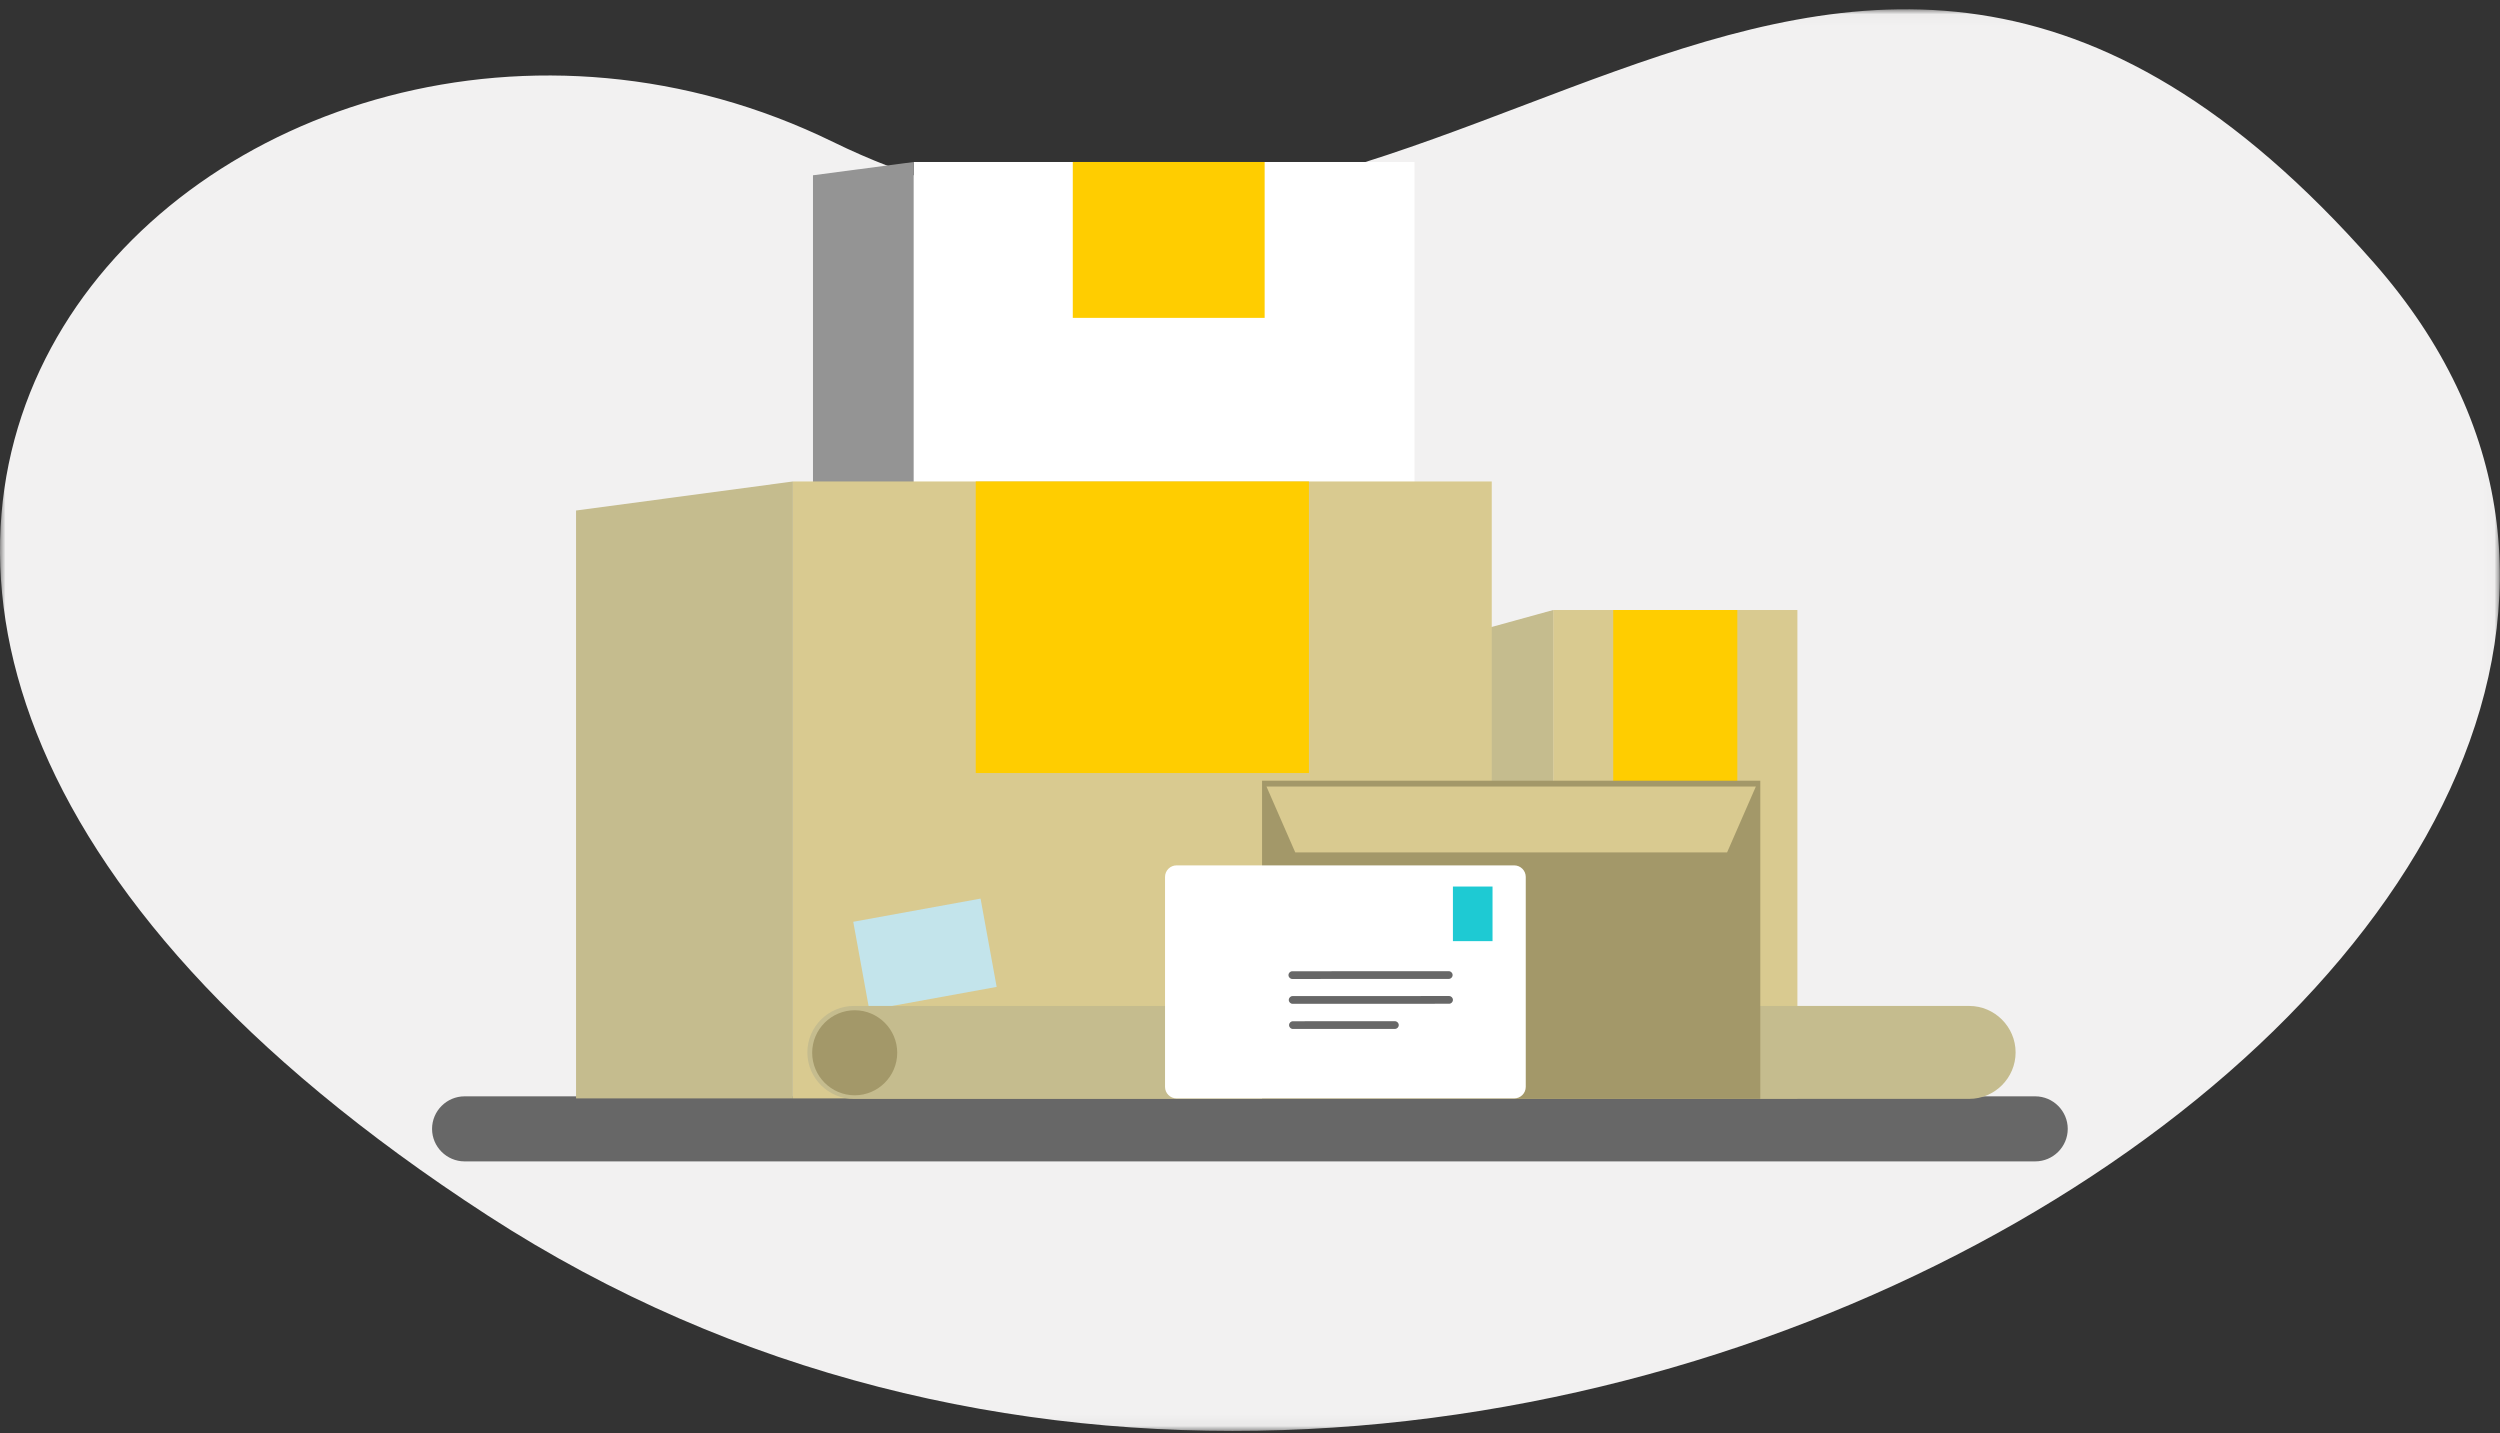
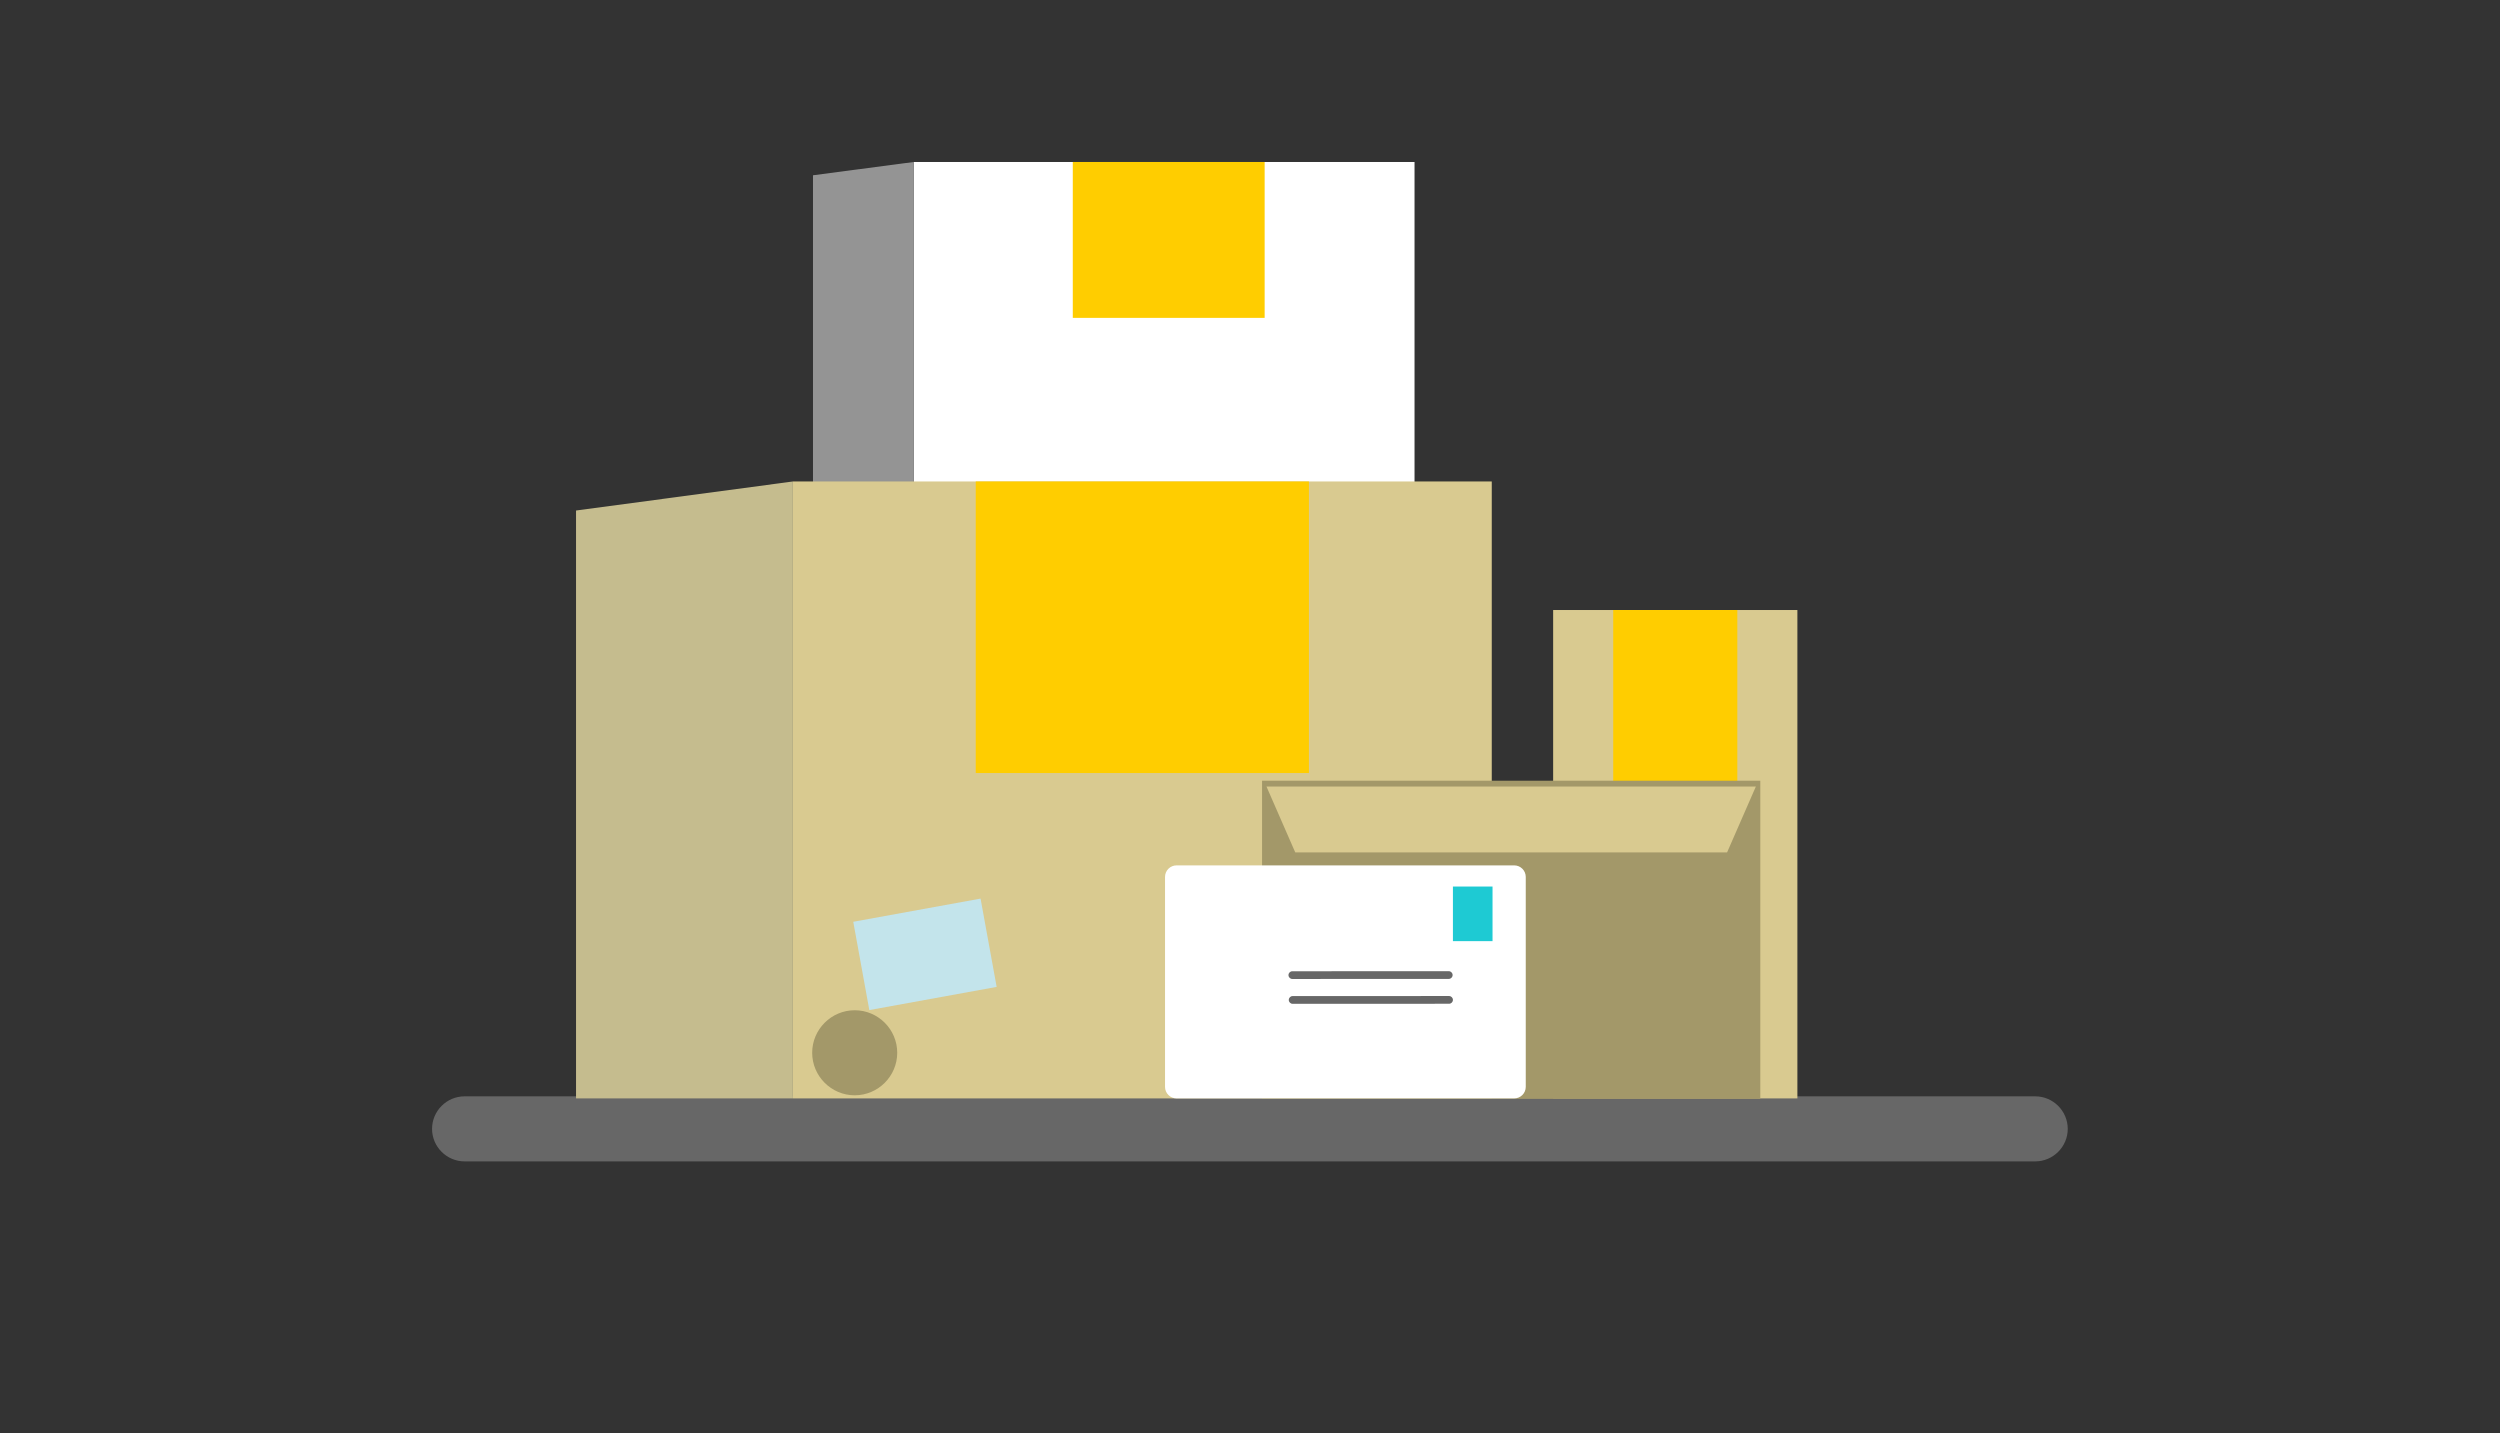
<svg xmlns="http://www.w3.org/2000/svg" xmlns:xlink="http://www.w3.org/1999/xlink" width="232px" height="133px" viewBox="0 0 232 133" version="1.1">
  <rect x="0" y="0" width="232" height="133" fill="#333333" stroke="none" />
  <title>atoms/img/ilustraciones/howto/coleccion_embalajes</title>
  <defs>
-     <polygon id="path-1" points="4.71969766e-05 0.028 231.982 0.028 231.982 131.955 4.71969766e-05 131.955" />
    <polygon id="path-3" points="0 132.789 231.982 132.789 231.982 0.862 0 0.862" />
  </defs>
  <g id="UI-KIT" stroke="none" stroke-width="1" fill="none" fill-rule="evenodd">
    <g id="Correos_web_UIkit_54_Illustrations" transform="translate(-1072, -8134)">
      <g id="Group" transform="translate(1072, 8128)">
        <g id="Group-25" transform="translate(0, 6)">
          <g id="Group-3" transform="translate(0, 0.834)">
            <mask id="mask-2" fill="white">
              <use xlink:href="#path-1" />
            </mask>
            <g id="Clip-2" />
            <path d="M77.324,12.346 C22.255,-14.599 -47.451,51.792 45.235,111.948 C137.919,172.104 272.523,83.029 220.32,23.579 C168.115,-35.871 132.393,39.292 77.324,12.346" id="Fill-1" fill="#F2F1F1" mask="url(#mask-2)" />
          </g>
          <mask id="mask-4" fill="white">
            <use xlink:href="#path-3" />
          </mask>
          <g id="Clip-5" />
          <polygon id="Fill-4" fill="#FFFFFF" mask="url(#mask-4)" points="84.785 45.13 131.268 45.13 131.268 15.033 84.785 15.033" />
          <polygon id="Fill-6" fill="#949494" mask="url(#mask-4)" points="75.445 45.129 84.785 45.129 84.785 15.033 75.445 16.265" />
          <polygon id="Fill-7" fill="#FFCD00" mask="url(#mask-4)" points="99.555 29.498 117.359 29.498 117.359 15.033 99.555 15.033" />
          <path d="M188.868,107.777 L43.114,107.777 C41.453,107.777 40.095,106.419 40.095,104.759 C40.095,103.099 41.453,101.74 43.114,101.74 L188.868,101.74 C190.528,101.74 191.887,103.099 191.887,104.759 C191.887,106.419 190.528,107.777 188.868,107.777" id="Fill-8" fill="#676767" mask="url(#mask-4)" />
          <polygon id="Fill-9" fill="#D9CA90" mask="url(#mask-4)" points="144.132 101.933 166.798 101.933 166.798 56.609 144.132 56.609" />
-           <polygon id="Fill-10" fill="#C5BC8E" mask="url(#mask-4)" points="135.897 101.933 144.133 101.933 144.133 56.609 135.897 58.88" />
          <polygon id="Fill-11" fill="#FFCD00" mask="url(#mask-4)" points="149.707 72.863 161.224 72.863 161.224 56.608 149.707 56.608" />
          <polygon id="Fill-12" fill="#D9CA90" mask="url(#mask-4)" points="73.582 101.933 138.435 101.933 138.435 44.68 73.582 44.68" />
          <polygon id="Fill-13" fill="#C5BC8E" mask="url(#mask-4)" points="53.456 101.933 73.582 101.933 73.582 44.68 53.456 47.376" />
          <polygon id="Fill-14" fill="#FFCD00" mask="url(#mask-4)" points="90.548 71.737 121.467 71.737 121.467 44.679 90.548 44.679" />
          <polygon id="Fill-15" fill="#C3E4EB" mask="url(#mask-4)" points="80.673 93.735 92.489 91.584 90.997 83.39 79.182 85.541" />
-           <path d="M182.736,101.976 L79.235,101.976 C76.864,101.976 74.923,100.035 74.923,97.664 C74.923,95.292 76.864,93.351 79.235,93.351 L182.736,93.351 C185.108,93.351 187.048,95.292 187.048,97.664 C187.048,100.035 185.108,101.976 182.736,101.976" id="Fill-16" fill="#C5BC8E" mask="url(#mask-4)" />
          <path d="M79.317,93.751 L79.317,93.751 C77.146,93.751 75.37,95.526 75.37,97.697 C75.37,99.868 77.146,101.644 79.317,101.644 C81.488,101.644 83.263,99.868 83.263,97.697 C83.263,95.526 81.488,93.751 79.317,93.751" id="Fill-17" fill="#A39869" mask="url(#mask-4)" />
          <polygon id="Fill-18" fill="#A39869" mask="url(#mask-4)" points="117.119 101.976 163.355 101.976 163.355 72.45 117.119 72.45" />
          <polygon id="Fill-19" fill="#D9CA90" mask="url(#mask-4)" points="160.273 79.104 120.2 79.104 117.53 72.993 162.943 72.993" />
          <path d="M140.519,101.933 L109.185,101.933 C108.597,101.933 108.115,101.452 108.115,100.864 L108.115,81.377 C108.115,80.788 108.597,80.307 109.185,80.307 L140.519,80.307 C141.108,80.307 141.59,80.788 141.59,81.377 L141.59,100.864 C141.59,101.452 141.108,101.933 140.519,101.933" id="Fill-20" fill="#FFFFFF" mask="url(#mask-4)" />
          <polygon id="Fill-21" fill="#1ECAD3" mask="url(#mask-4)" points="134.831 87.338 138.507 87.338 138.507 82.271 134.831 82.271" />
          <path d="M119.93,90.849 C119.732,90.849 119.571,90.689 119.571,90.49 C119.571,90.292 119.731,90.132 119.93,90.132 L134.445,90.126 C134.643,90.126 134.803,90.287 134.803,90.484 C134.803,90.683 134.643,90.844 134.445,90.844 L119.93,90.849 Z" id="Fill-22" fill="#676767" mask="url(#mask-4)" />
          <path d="M119.957,93.154 C119.76,93.154 119.599,92.993 119.599,92.796 C119.599,92.597 119.759,92.436 119.957,92.436 L134.472,92.431 C134.671,92.431 134.831,92.591 134.831,92.79 C134.831,92.988 134.671,93.149 134.472,93.149 L119.957,93.154 Z" id="Fill-23" fill="#676767" mask="url(#mask-4)" />
-           <path d="M119.985,95.488 C119.787,95.488 119.625,95.328 119.625,95.129 C119.625,94.931 119.787,94.771 119.985,94.771 L129.445,94.767 C129.643,94.767 129.804,94.928 129.804,95.126 C129.804,95.324 129.644,95.485 129.445,95.485 L119.985,95.488 Z" id="Fill-24" fill="#676767" mask="url(#mask-4)" />
        </g>
      </g>
    </g>
  </g>
</svg>